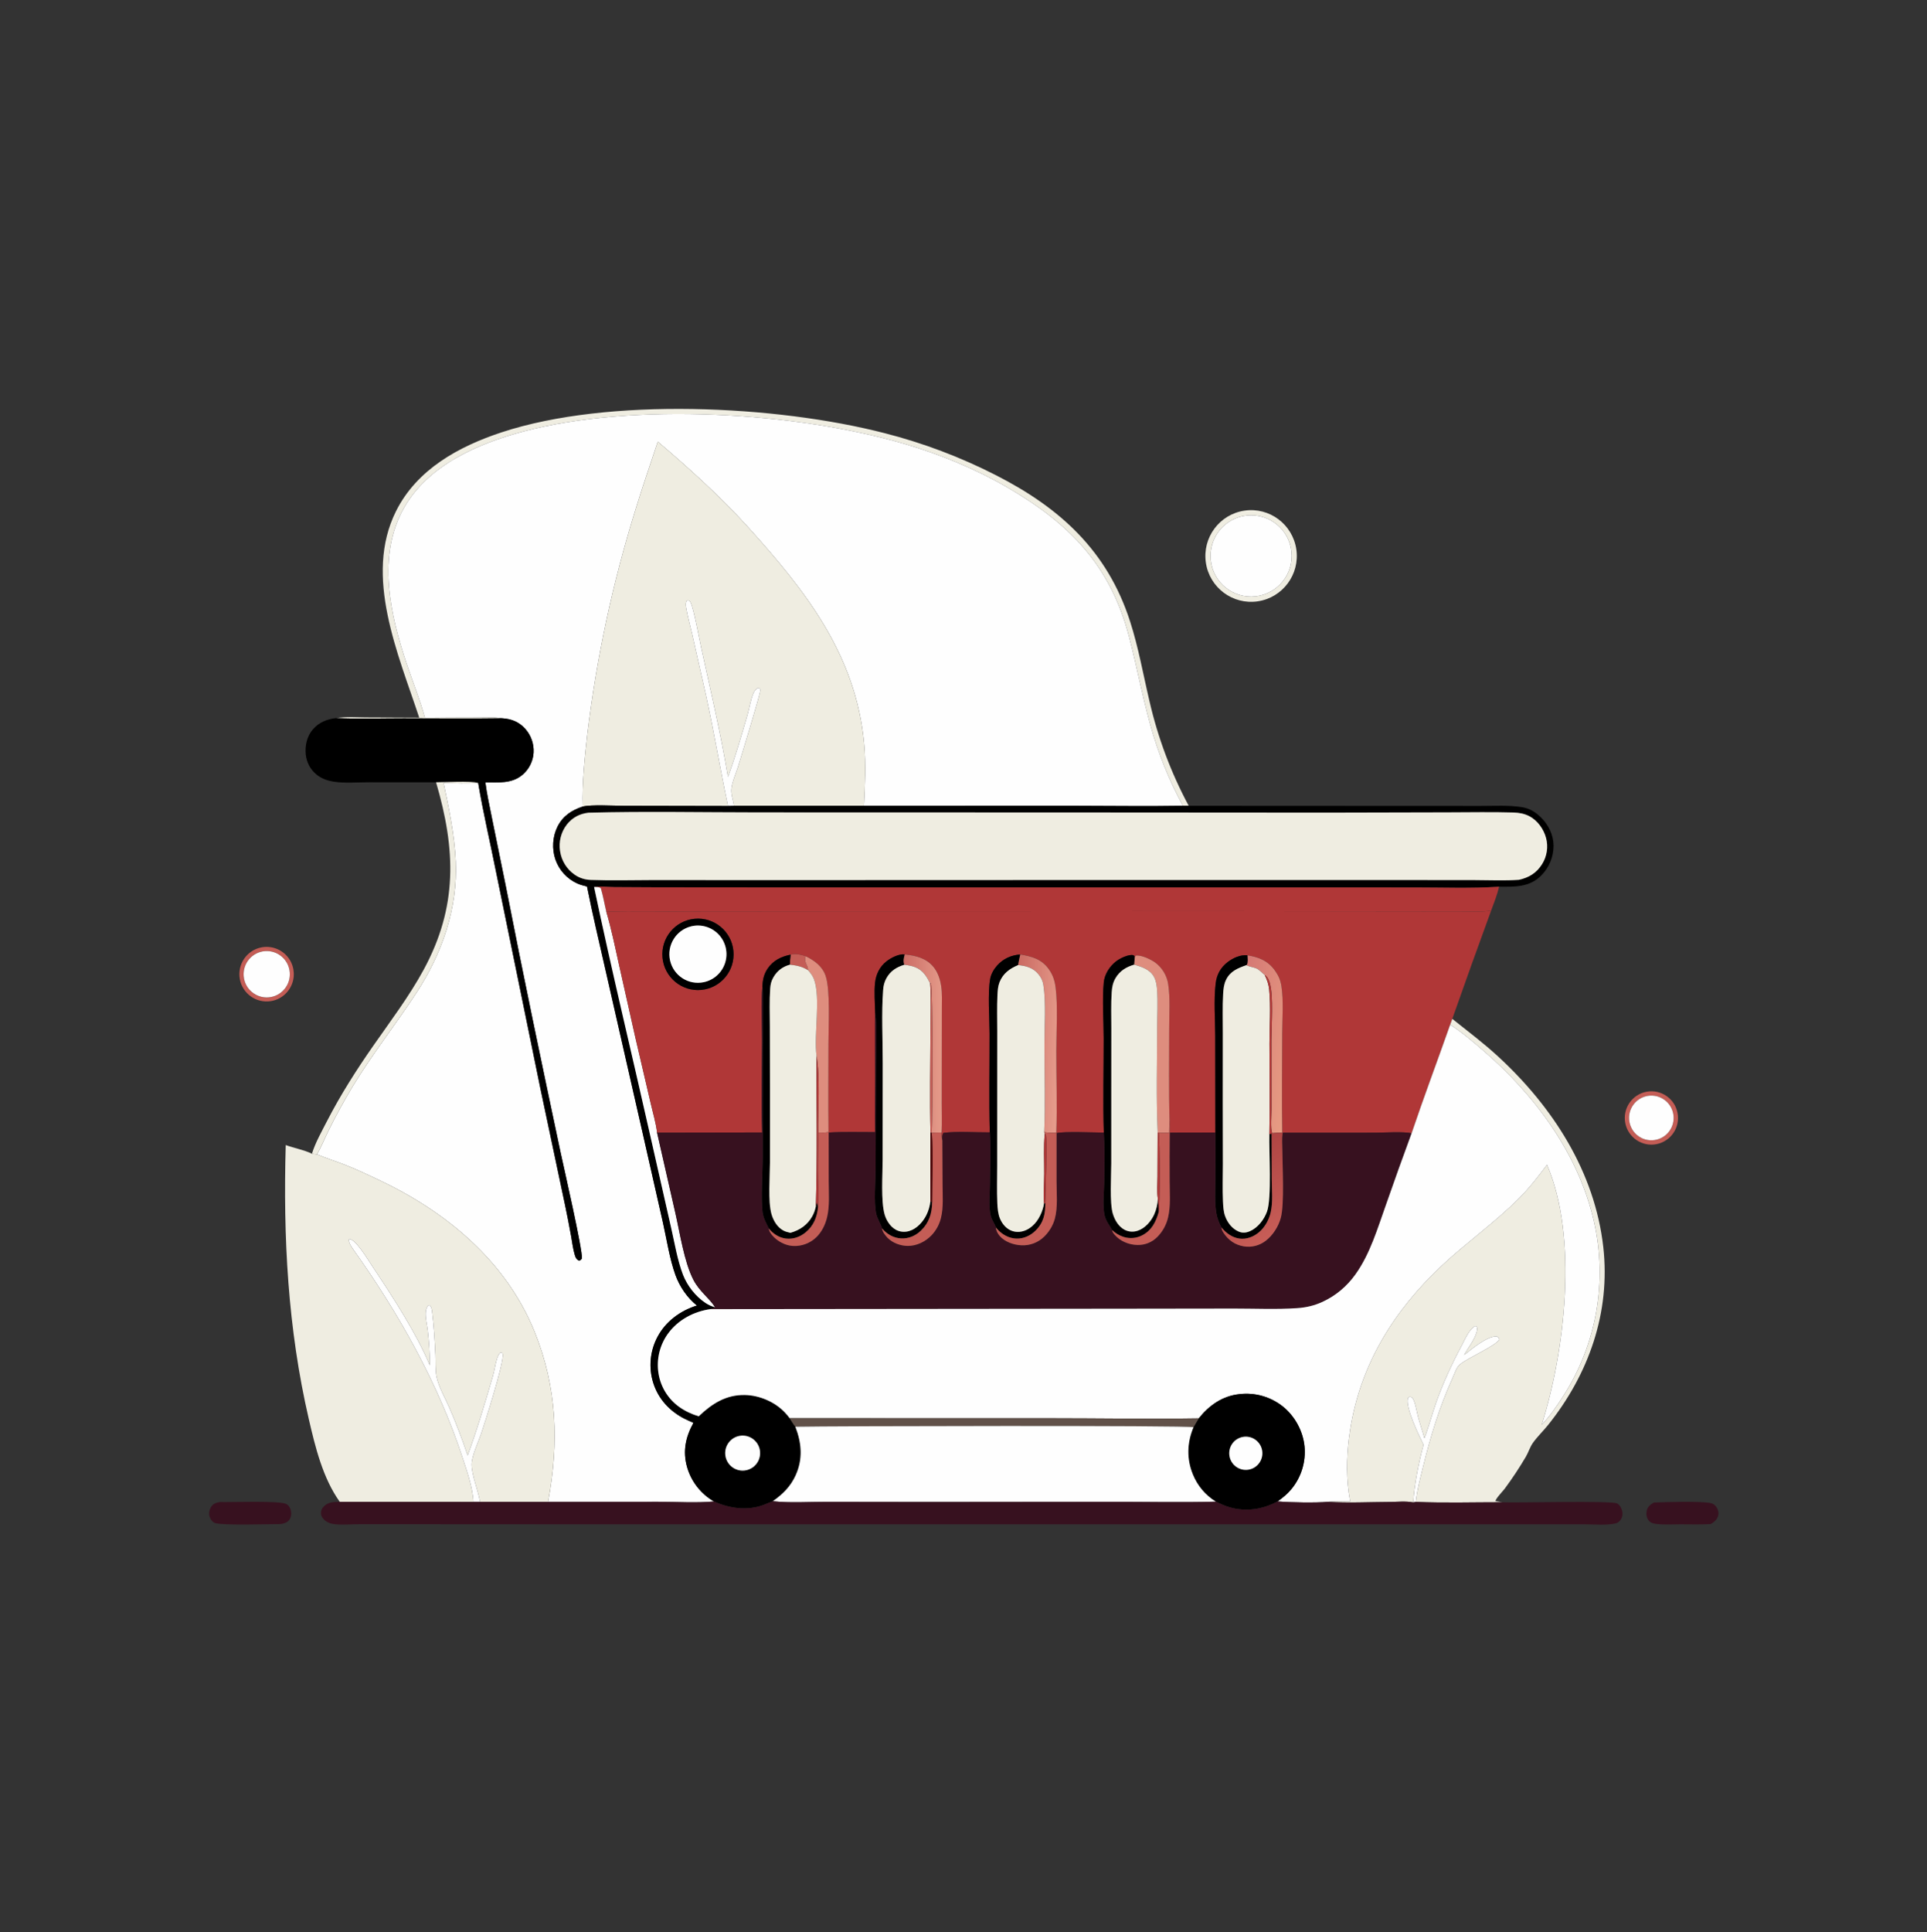
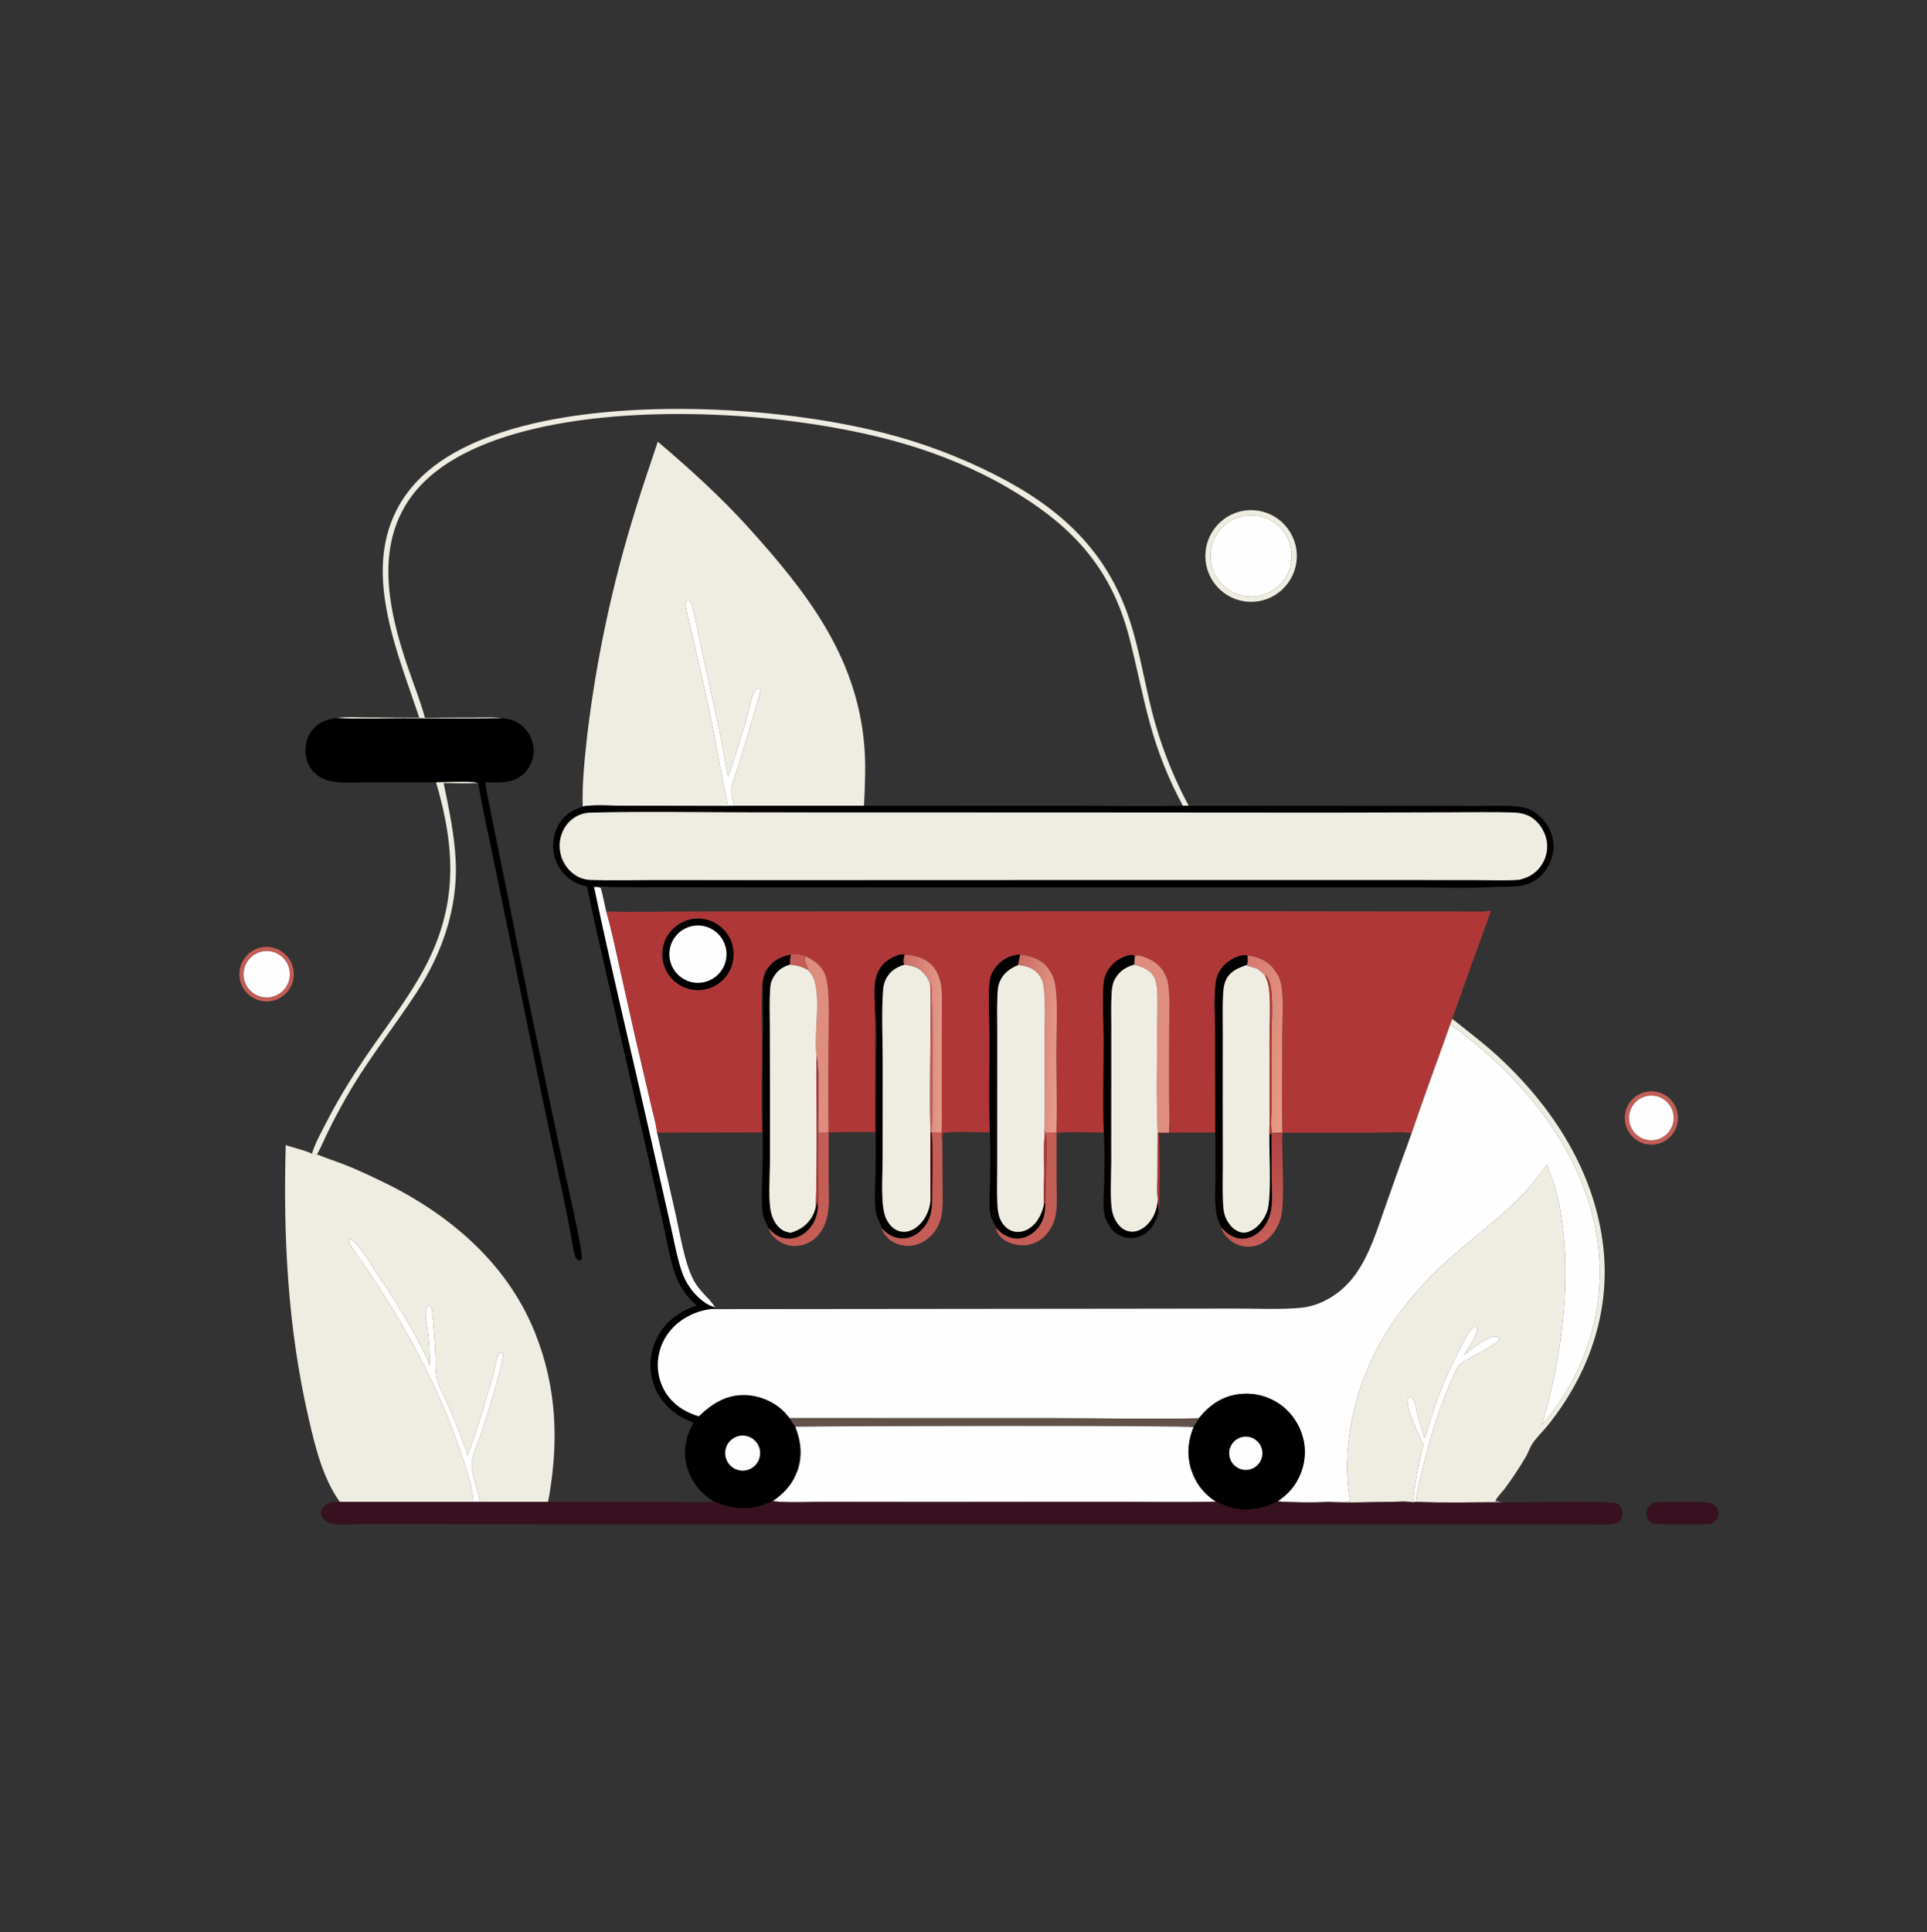
<svg xmlns="http://www.w3.org/2000/svg" fill="none" viewBox="0 0 400 401" height="401" width="400">
  <rect x="0" y="0" width="400" height="401" fill="#333333" stroke="none" />
  <mask height="321" width="320" y="40" x="40" maskUnits="userSpaceOnUse" style="mask-type:luminance" id="mask0_1125_6">
    <path fill="white" d="M359.363 40.658H40.638V360.18H359.363V40.658Z" />
  </mask>
  <g mask="url(#mask0_1125_6)">
    <path fill="#EFEDE1" d="M69.764 149.034C71.703 148.688 73.942 148.882 75.913 148.888L87.02 148.936C82.697 135.809 75.455 119.582 82.203 106.088C86.559 97.376 95.257 92.641 104.159 89.711C126.359 82.407 161.137 84.087 183.681 89.91C191.669 91.953 199.406 94.878 206.751 98.632C220.08 105.434 229.863 114.339 234.578 128.963C236.337 134.419 237.303 140.02 238.621 145.582C240.356 153.13 243.09 160.412 246.751 167.233L245.548 167.232C242.621 161.834 240.327 156.114 238.713 150.186C237.059 144.212 235.93 138.108 234.36 132.112C230.478 117.291 221.998 108.675 209.116 101.17C202.553 97.347 195.211 94.329 187.937 92.181C165.338 85.509 131.506 83.439 108.538 89.579C99.178 92.081 88.902 96.55 83.892 105.34C78.177 115.365 80.983 127.541 84.439 137.846C85.679 141.541 87.181 145.219 88.206 148.975C91.538 148.932 94.869 148.91 98.2 148.914C100.15 148.909 102.289 148.745 104.21 149.068C97.409 149.168 90.596 149.083 83.792 149.081C79.135 149.081 74.415 149.243 69.764 149.034Z" />
-     <path fill="#FEFEFE" d="M104.21 149.067C102.289 148.745 100.15 148.909 98.2 148.913C94.869 148.91 91.537 148.931 88.206 148.975C87.18 145.218 85.679 141.54 84.439 137.845C80.983 127.54 78.177 115.364 83.891 105.339C88.901 96.549 99.178 92.08 108.538 89.578C131.506 83.438 165.337 85.508 187.937 92.18C195.211 94.328 202.553 97.346 209.116 101.169C221.998 108.674 230.478 117.29 234.359 132.111C235.93 138.107 237.059 144.211 238.713 150.186C240.327 156.113 242.62 161.833 245.548 167.231C238.02 167.356 230.473 167.237 222.943 167.233L179.34 167.241C179.556 162.936 179.762 158.668 179.374 154.364C177.715 135.947 167.274 122.688 155.346 109.474C149.629 103.141 143.043 97.18 136.545 91.661C135.001 96.298 133.39 100.928 131.966 105.604C127.199 120.842 123.838 136.486 121.924 152.339C121.407 156.959 120.785 162.784 120.962 167.388C118.685 168.137 116.86 169.319 115.741 171.531C114.693 173.601 114.537 176.166 115.287 178.361C116.052 180.581 117.693 182.387 119.827 183.357C120.47 183.646 121.168 183.816 121.85 183.985C123.019 189.84 124.409 195.657 125.728 201.481L133.42 235.248L137.625 253.82C138.417 257.363 138.981 261.215 140.207 264.627C141.065 267.012 142.67 269.366 144.66 270.942C141.246 271.996 138.188 274.229 136.491 277.426C134.916 280.37 134.596 283.829 135.603 287.013C136.643 290.322 139.004 292.873 142.072 294.428C142.682 294.738 143.312 295.013 143.937 295.29C142.313 298.24 141.673 301.183 142.624 304.492C143.492 307.501 145.492 310.053 148.203 311.61C144.412 311.954 140.405 311.673 136.585 311.673L113.769 311.689C116.052 299.506 115.662 287.943 110.968 276.369C105.056 261.792 92.745 251.579 78.844 244.974C76.477 243.849 74.069 242.707 71.629 241.752C69.695 240.995 67.704 240.376 65.791 239.57C66.707 238.032 67.395 236.253 68.197 234.644C69.735 231.526 71.4 228.473 73.187 225.493C77.251 218.783 82.176 212.564 86.47 205.99C91.749 197.907 95.037 188.497 94.597 178.752C94.35 173.297 93.192 167.848 92.083 162.519C94.445 162.512 96.913 162.699 99.257 162.468C100.271 168.574 101.719 174.658 102.926 180.733L112.165 225.854L117.29 250.089C117.74 252.224 118.158 254.363 118.543 256.511C118.775 257.79 118.93 259.157 119.299 260.399C119.475 260.993 119.638 261.353 120.193 261.646C120.541 261.543 120.557 261.49 120.786 261.2C121.017 259.61 116.967 242.008 116.319 238.953C112.442 220.665 108.59 202.338 105.011 183.99L102.076 169.577C101.603 167.187 101.06 164.787 100.752 162.369C103.445 162.369 106.222 162.678 108.435 160.822C109.819 159.664 110.663 157.981 110.763 156.174C110.858 154.37 110.236 152.6 109.033 151.254C107.733 149.791 106.118 149.179 104.21 149.067Z" />
    <path fill="#EFEDE1" d="M151.109 161.229C149.6 152.201 147.506 143.345 145.551 134.411C145.166 132.654 143.992 126.24 143.321 124.978C143.154 124.663 143.059 124.68 142.737 124.6L142.478 124.758C142.295 125.253 142.352 125.704 142.438 126.215C142.728 127.936 143.239 129.681 143.624 131.388L146.569 144.415C148.229 152.007 149.512 159.668 151.109 167.272L129.522 167.23C127.281 167.232 122.877 166.942 120.962 167.388C120.785 162.785 121.407 156.96 121.924 152.34C123.838 136.486 127.199 120.842 131.966 105.604C133.39 100.928 135.001 96.299 136.545 91.661C143.043 97.181 149.629 103.141 155.347 109.474C167.274 122.688 177.715 135.948 179.374 154.364C179.762 158.668 179.556 162.936 179.34 167.241L152.359 167.245C152.213 166.065 151.692 164.896 151.82 163.693C151.972 162.268 152.748 160.562 153.182 159.174C153.662 157.638 157.849 143.999 157.815 143.286C157.799 142.964 157.788 142.965 157.535 142.741L157.109 142.878C156.764 143.215 156.527 143.513 156.345 143.966C155.783 145.365 155.56 146.996 155.132 148.454C153.881 152.713 152.65 157.065 151.109 161.229Z" />
    <path fill="#EFEDE1" d="M261.076 124.801C255.888 125.564 251.067 121.965 250.309 116.764C249.551 111.563 253.144 106.731 258.333 105.975C263.517 105.219 268.33 108.818 269.088 114.014C269.845 119.21 266.259 124.039 261.076 124.801ZM258.86 106.98C254.219 107.447 250.842 111.607 251.327 116.256C251.813 120.906 255.975 124.274 260.612 123.768C265.221 123.265 268.556 119.122 268.074 114.5C267.592 109.878 263.472 106.516 258.86 106.98Z" />
    <path fill="#FEFEFE" d="M260.612 123.768C255.976 124.274 251.813 120.906 251.328 116.256C250.842 111.606 254.219 107.447 258.86 106.98C263.472 106.516 267.591 109.877 268.074 114.5C268.556 119.122 265.221 123.265 260.612 123.768Z" />
    <path fill="#FEFEFE" d="M151.109 167.271C149.512 159.668 148.229 152.007 146.569 144.414L143.624 131.387C143.239 129.68 142.729 127.935 142.438 126.215C142.352 125.704 142.295 125.253 142.478 124.757L142.737 124.6C143.059 124.68 143.154 124.663 143.321 124.978C143.992 126.24 145.167 132.653 145.551 134.41C147.506 143.345 149.6 152.201 151.109 161.228C152.65 157.065 153.882 152.713 155.132 148.454C155.56 146.996 155.783 145.365 156.345 143.966C156.527 143.513 156.764 143.214 157.109 142.877L157.535 142.741C157.788 142.965 157.799 142.963 157.815 143.286C157.849 143.998 153.662 157.638 153.182 159.174C152.748 160.561 151.972 162.268 151.82 163.693C151.692 164.895 152.214 166.065 152.359 167.245L151.109 167.271Z" />
    <path fill="black" d="M90.516 162.354L76.455 162.352C74.143 162.352 71.525 162.583 69.251 162.223C67.985 162.022 66.806 161.616 65.787 160.815C64.44 159.756 63.642 158.241 63.467 156.539C63.284 154.755 63.731 152.806 64.901 151.423C66.165 149.929 67.867 149.231 69.764 149.034C74.415 149.243 79.135 149.081 83.792 149.081C90.595 149.083 97.409 149.168 104.21 149.068C106.118 149.18 107.733 149.793 109.033 151.255C110.236 152.601 110.858 154.371 110.764 156.175C110.663 157.982 109.819 159.665 108.435 160.823C106.222 162.679 103.445 162.37 100.752 162.37C101.06 164.788 101.603 167.188 102.076 169.578L105.011 183.991C108.59 202.339 112.442 220.666 116.319 238.954C116.967 242.009 121.017 259.611 120.786 261.201C120.557 261.491 120.541 261.544 120.193 261.648C119.638 261.354 119.476 260.994 119.299 260.4C118.93 259.158 118.776 257.791 118.543 256.512C118.158 254.365 117.74 252.225 117.29 250.09L112.165 225.855L102.926 180.734C101.719 174.659 100.271 168.575 99.257 162.469C97.41 162.047 92.651 162.347 90.516 162.354Z" />
    <path fill="#EFEDE1" d="M90.516 162.353C92.651 162.346 97.41 162.046 99.257 162.468C96.913 162.699 94.445 162.512 92.083 162.519C93.192 167.848 94.35 173.297 94.597 178.752C95.037 188.497 91.75 197.907 86.47 205.99C82.176 212.565 77.252 218.783 73.188 225.493C71.4 228.473 69.735 231.526 68.197 234.644C67.395 236.253 66.707 238.032 65.791 239.57C65.438 239.561 65.098 239.496 64.751 239.437C65.439 237.195 66.743 234.883 67.813 232.797C70.646 227.277 73.97 222.066 77.517 216.983C81.092 211.861 84.926 206.796 87.915 201.301C95.056 188.165 94.612 176.322 90.516 162.353Z" />
    <path fill="black" d="M151.109 167.272L152.359 167.245L179.34 167.241L222.943 167.233C230.473 167.238 238.02 167.356 245.548 167.231L246.751 167.232L293.294 167.255L307.379 167.26C310.189 167.264 313.15 167.077 315.928 167.514C317.5 167.762 318.75 168.536 319.874 169.649C321.456 171.216 322.462 173.269 322.482 175.526C322.48 177.871 321.539 180.117 319.869 181.759C317.427 184.179 314.335 184.046 311.18 184.024C305.393 184.411 299.458 184.173 293.657 184.177L262.154 184.171L167.034 184.175L136.261 184.15L127.538 184.104C126.171 184.088 124.664 183.896 123.319 184.083C126.999 201.599 131.24 219.022 135.158 236.489L139.323 254.881C140.054 258.053 140.605 261.518 141.769 264.546C142.648 266.83 144.394 269.057 146.437 270.406C147.07 270.824 147.714 271.118 148.444 271.315C148.118 271.445 147.793 271.585 147.457 271.689C144.062 272.166 140.83 273.867 138.756 276.638C136.96 279.038 136.214 282.067 136.686 285.03C137.13 287.831 138.677 290.335 140.98 291.981C142.206 292.864 143.597 293.499 145.038 293.933C147.776 291.321 150.705 289.434 154.629 289.516C157.65 289.579 160.817 290.927 162.905 293.125C163.268 293.502 163.604 293.903 163.911 294.327C164.294 294.906 164.66 295.568 165.1 296.1C166.407 299.497 166.694 302.77 165.164 306.168C164.115 308.501 162.47 310.111 160.406 311.559C159.756 311.812 159.118 312.098 158.465 312.342C155.135 313.587 151.364 313.058 148.204 311.61C145.492 310.053 143.492 307.501 142.624 304.492C141.673 301.183 142.313 298.24 143.937 295.29C143.312 295.013 142.682 294.738 142.072 294.428C139.004 292.873 136.643 290.323 135.603 287.013C134.596 283.829 134.916 280.371 136.491 277.426C138.188 274.229 141.246 271.996 144.66 270.943C142.67 269.366 141.065 267.012 140.208 264.627C138.981 261.215 138.417 257.363 137.625 253.82L133.42 235.248L125.728 201.481C124.409 195.657 123.019 189.84 121.85 183.985C121.168 183.816 120.47 183.646 119.827 183.357C117.694 182.387 116.052 180.581 115.287 178.361C114.538 176.166 114.693 173.601 115.741 171.531C116.86 169.319 118.685 168.137 120.962 167.388C122.877 166.941 127.282 167.232 129.522 167.23L151.109 167.272ZM122.167 168.666C120.322 168.877 118.81 169.662 117.652 171.143C116.455 172.707 115.951 174.694 116.258 176.641C116.551 178.625 117.653 180.4 119.302 181.538C120.326 182.243 121.424 182.573 122.658 182.618C126.955 182.774 131.293 182.648 135.594 182.643L158.216 182.657L235.369 182.63L289.517 182.632L306.168 182.649C309.192 182.654 312.294 182.804 315.311 182.592C317.377 182.13 318.956 181.179 320.105 179.336C321.119 177.718 321.416 175.75 320.926 173.904C320.433 172.07 319.182 170.295 317.482 169.405C316.442 168.859 315.334 168.664 314.171 168.627C309.684 168.491 305.168 168.591 300.677 168.594L275.699 168.653L222.546 168.618L157.423 168.6C145.686 168.597 133.897 168.352 122.167 168.666ZM153.546 297.992C151.568 298.33 150.24 300.216 150.586 302.198C150.932 304.18 152.819 305.503 154.795 305.147C156.759 304.795 158.067 302.917 157.724 300.947C157.38 298.977 155.512 297.656 153.546 297.992Z" />
    <path fill="#EFEDE1" d="M315.31 182.593C312.294 182.805 309.192 182.655 306.167 182.65L289.517 182.633L235.369 182.631L158.216 182.658L135.594 182.644C131.293 182.649 126.955 182.775 122.658 182.619C121.424 182.575 120.326 182.244 119.301 181.539C117.653 180.401 116.551 178.626 116.258 176.642C115.95 174.695 116.454 172.708 117.652 171.144C118.81 169.663 120.321 168.878 122.167 168.667C133.897 168.353 145.686 168.598 157.422 168.601L222.545 168.619L275.699 168.654L300.677 168.595C305.168 168.592 309.684 168.492 314.171 168.628C315.334 168.665 316.441 168.86 317.482 169.406C319.181 170.296 320.433 172.071 320.926 173.905C321.416 175.751 321.119 177.719 320.105 179.337C318.956 181.18 317.377 182.131 315.31 182.593Z" />
-     <path fill="#B03737" d="M123.319 184.082C124.664 183.896 126.171 184.089 127.538 184.104L136.261 184.15L167.034 184.175L262.154 184.171L293.657 184.177C299.458 184.173 305.393 184.41 311.18 184.024C310.776 185.722 310.131 187.355 309.525 188.989C307.559 189.327 305.376 189.168 303.384 189.166L292.966 189.154L251.316 189.107L174.226 189.144L143.059 189.169C137.345 189.175 131.55 189.379 125.844 189.162C125.456 187.556 125.185 185.932 124.72 184.344C124.317 184.049 123.798 184.103 123.319 184.082Z" />
    <path fill="#FEFEFE" d="M148.444 271.316C147.714 271.119 147.07 270.825 146.437 270.406C144.394 269.058 142.648 266.831 141.769 264.546C140.605 261.519 140.054 258.053 139.323 254.882L135.158 236.489C131.24 219.023 126.999 201.599 123.319 184.083C123.798 184.103 124.317 184.05 124.72 184.345C125.185 185.933 125.456 187.556 125.844 189.162C126.886 192.687 127.628 196.313 128.423 199.9L131.865 215.245L135.054 228.913C135.504 230.894 136.167 233.052 136.388 235.066L140.199 251.801C141.132 255.909 142.024 261.872 143.896 265.539C145.174 268.043 147.206 269.343 148.444 271.316Z" />
    <path fill="#B03737" d="M125.844 189.163C131.55 189.38 137.345 189.175 143.059 189.17L174.225 189.144L251.316 189.108L292.966 189.155L303.384 189.167C305.376 189.169 307.559 189.328 309.524 188.99C306.788 196.459 304.1 203.946 301.462 211.45L301.02 212.658C298.375 220.183 295.561 227.649 293.013 235.208C291.404 234.797 287.231 235.076 285.345 235.077L266.264 235.088L266.165 235.06C266.048 228.184 266.15 221.288 266.159 214.411C266.163 211.265 266.471 207.745 265.99 204.641C265.796 203.392 265.4 202.505 264.683 201.48C263.234 199.412 261.361 198.666 258.972 198.264C257.532 198.093 255.981 198.79 254.857 199.651C253.351 200.805 252.562 202.26 252.342 204.124C251.93 207.611 252.241 211.448 252.253 214.969L252.282 235.041L242.808 235.06C242.844 234.206 242.817 233.374 242.771 232.521C242.589 226.17 242.705 219.789 242.7 213.434C242.698 210.451 242.94 207.231 242.496 204.279C242.229 202.454 241.237 200.812 239.746 199.73C238.877 199.109 236.849 198.134 235.751 198.321L235.556 198.647C235.457 198.45 235.453 198.276 235.214 198.228C234.198 198.025 232.406 198.937 231.642 199.537C230.307 200.587 229.276 202.193 229.112 203.903C228.765 207.518 229.093 211.812 229.098 215.512C229.104 222.01 228.923 228.567 229.126 235.059C227.018 235.055 220.908 234.763 219.314 235.172L219.267 235.081C219.471 229.429 219.257 223.682 219.267 218.016C219.274 214.066 219.606 208.725 219.116 204.93C218.932 203.512 218.562 202.343 217.723 201.164C216.231 199.06 214.188 198.489 211.785 198.087C209.935 198.215 208.258 198.954 207.005 200.348C206.321 201.107 205.72 202.115 205.538 203.132C205.005 206.101 205.398 211.3 205.408 214.494C205.427 221.321 205.274 228.19 205.462 235.013C202.5 235.034 198.694 234.741 195.847 235.116C195.518 235.464 195.597 236.238 195.604 236.707C195.452 236.119 195.435 235.644 195.459 235.04C195.56 233.007 195.481 230.934 195.484 228.898L195.499 216.862L195.509 209.363C195.509 207.822 195.595 206.221 195.374 204.693C195.168 203.264 194.687 201.79 193.759 200.665C192.25 198.836 190.051 198.315 187.813 198.075C186.6 197.915 184.941 198.784 184.003 199.521C182.613 200.615 181.83 202.203 181.641 203.952C181.425 205.967 181.624 208.136 181.665 210.166C181.579 214.493 181.662 218.832 181.666 223.161C181.671 227.088 181.588 231.027 181.664 234.952C178.478 234.977 175.188 234.846 172.013 235.046L171.981 234.954C171.909 228.819 171.97 222.679 171.967 216.543C171.965 213.008 172.389 205.543 171.388 202.54C170.724 200.547 169.045 199.336 167.246 198.457C166.286 198.126 165.104 197.851 164.107 198.132C162.201 198.5 160.506 199.322 159.374 200.967C158.581 202.12 158.279 203.366 158.27 204.753C157.892 208.183 158.183 212.596 158.175 216.148C158.159 222.423 157.957 228.761 158.201 235.029L136.388 235.066C136.167 233.052 135.504 230.894 135.054 228.913L131.865 215.245L128.423 199.901C127.628 196.313 126.886 192.687 125.844 189.163ZM144.22 190.679C140.14 191.046 137.135 194.667 137.517 198.755C137.9 202.843 141.525 205.842 145.602 205.44C149.653 205.041 152.622 201.433 152.241 197.37C151.861 193.307 148.275 190.316 144.22 190.679Z" />
    <path fill="black" d="M145.602 205.439C141.525 205.841 137.9 202.843 137.517 198.754C137.135 194.666 140.14 191.045 144.22 190.679C148.275 190.315 151.861 193.306 152.241 197.369C152.622 201.433 149.653 205.04 145.602 205.439ZM143.443 192.259C140.309 193.039 138.375 196.189 139.092 199.345C139.81 202.5 142.915 204.499 146.075 203.841C148.175 203.404 149.874 201.863 150.52 199.814C151.166 197.764 150.657 195.525 149.189 193.958C147.722 192.391 145.524 191.742 143.443 192.259Z" />
    <path fill="#FEFEFE" d="M146.075 203.841C142.915 204.5 139.809 202.5 139.092 199.346C138.375 196.19 140.309 193.039 143.443 192.26C145.523 191.742 147.722 192.392 149.189 193.958C150.657 195.525 151.166 197.765 150.52 199.814C149.874 201.863 148.175 203.405 146.075 203.841Z" />
    <path fill="#C45D56" d="M56.272 207.761C53.222 208.272 50.329 206.23 49.781 203.179C49.234 200.128 51.235 197.203 54.272 196.616C56.269 196.231 58.32 196.952 59.64 198.503C60.959 200.056 61.344 202.2 60.647 204.116C59.95 206.032 58.279 207.425 56.272 207.761ZM55.01 197.396C52.351 197.594 50.364 199.929 50.586 202.592C50.809 205.256 53.156 207.226 55.811 206.978C58.431 206.734 60.365 204.418 60.145 201.789C59.926 199.161 57.634 197.2 55.01 197.396Z" />
    <path fill="#FEFEFE" d="M55.811 206.978C53.156 207.226 50.809 205.256 50.586 202.592C50.364 199.928 52.351 197.593 55.01 197.395C57.635 197.199 59.926 199.16 60.145 201.789C60.365 204.417 58.431 206.734 55.811 206.978Z" />
    <path fill="#C45D56" d="M164.107 198.131C165.104 197.85 166.286 198.125 167.246 198.455C166.819 199.802 167.728 200.181 167.739 201.352C166.489 200.577 165.393 200.371 163.966 200.203C163.974 199.504 164.035 198.824 164.107 198.131Z" />
    <path fill="black" d="M158.27 204.752C158.279 203.365 158.581 202.119 159.374 200.966C160.506 199.321 162.201 198.499 164.107 198.13C164.035 198.825 163.975 199.504 163.966 200.203C162.48 200.608 161.327 201.457 160.547 202.809C160.082 203.617 159.933 204.272 159.868 205.19C159.688 207.725 159.797 210.327 159.801 212.869L159.827 225.988L159.826 241.288C159.815 244.096 159.396 249.364 160.136 251.958C160.531 253.341 161.354 254.734 162.668 255.413C163.098 255.635 163.585 255.742 164.052 255.856C165.998 255.329 167.626 254.214 168.62 252.408C168.982 251.749 169.201 251.102 169.353 250.369L169.58 249.548L169.803 250.53C169.592 252.621 168.891 254.395 167.218 255.769C166.06 256.72 164.621 257.224 163.12 257.04C161.709 256.866 160.437 256.048 159.575 254.933C159.036 253.838 158.436 252.798 158.285 251.571C157.922 248.627 158.317 243.293 158.316 240.073L158.322 217.537C158.327 213.293 158.483 208.988 158.27 204.752Z" />
    <path fill="black" d="M181.665 210.165C181.624 208.135 181.426 205.967 181.641 203.951C181.829 202.203 182.612 200.615 184.003 199.521C184.941 198.784 186.6 197.915 187.813 198.074C187.598 198.858 187.449 199.425 187.713 200.223C186.124 200.703 184.838 201.502 184.014 202.988C183.571 203.784 183.389 204.534 183.32 205.435C182.944 210.387 183.248 215.669 183.231 220.661L183.215 240.649C183.22 243.721 182.817 249.191 183.629 252.048C183.98 253.282 184.811 254.587 185.953 255.216C186.808 255.685 187.8 255.762 188.729 255.485C190.301 255.015 191.563 253.63 192.284 252.199C192.748 251.278 193.012 250.306 193.14 249.284L193.485 249.569C193.469 251.832 192.838 253.812 191.157 255.411C190.042 256.474 188.608 257.094 187.055 257.014C185.547 256.937 184.178 256.193 183.203 255.055C183.168 255.014 183.134 254.973 183.1 254.931C182.778 253.869 182.112 252.966 181.874 251.85C181.357 249.423 181.739 245.249 181.754 242.632L181.819 221.104C181.822 217.548 182.124 213.68 181.665 210.165Z" />
    <path fill="url(#paint0_linear_1125_6)" d="M187.813 198.074C190.05 198.314 192.25 198.835 193.759 200.664C194.687 201.789 195.168 203.263 195.374 204.693C195.595 206.22 195.509 207.821 195.509 209.362L195.498 216.861L195.484 228.897C195.48 230.933 195.56 233.006 195.459 235.039C194.794 235.055 194.077 235.016 193.423 235.133C193.569 232.177 193.709 205.227 193.22 204.007L193.069 204.087C192.731 203.418 192.393 202.765 191.92 202.177C190.78 200.759 189.421 200.439 187.712 200.222C187.449 199.425 187.598 198.858 187.813 198.074Z" />
    <path fill="black" d="M205.462 235.012C205.274 228.19 205.427 221.321 205.408 214.494C205.398 211.3 205.005 206.101 205.538 203.132C205.72 202.115 206.321 201.107 207.004 200.348C208.258 198.953 209.935 198.214 211.785 198.086C211.625 198.82 211.446 199.554 211.326 200.295C209.573 201.029 208.195 202.021 207.469 203.86C207.149 204.671 207.09 205.583 207.047 206.447C206.922 208.968 207.007 211.53 207.004 214.054L206.997 227.561L206.992 241.946C206.991 244.524 206.906 247.13 207.018 249.704C207.064 250.756 207.165 251.989 207.592 252.959C208.072 254.051 208.88 255.021 210.022 255.442C211.048 255.82 212.152 255.7 213.126 255.225C214.823 254.398 215.878 252.711 216.433 250.957C216.562 250.551 216.66 250.171 216.714 249.75L216.986 249.704C216.979 251.947 216.636 253.713 214.981 255.372C213.92 256.436 212.482 257.105 210.966 257.052C209.429 256.998 208.014 256.216 207.001 255.08C206.905 254.97 206.809 254.858 206.715 254.746C206.459 253.903 205.846 253.19 205.642 252.296C205.209 250.391 205.456 248.125 205.483 246.169C205.536 242.473 205.694 238.701 205.462 235.012Z" />
    <path fill="url(#paint1_linear_1125_6)" d="M211.785 198.086C214.187 198.489 216.23 199.06 217.724 201.163C218.561 202.342 218.932 203.512 219.116 204.93C219.606 208.724 219.274 214.066 219.267 218.016C219.257 223.681 219.471 229.428 219.267 235.081C218.419 235.091 217.594 235.119 216.755 234.966C217.003 228.959 216.802 222.864 216.801 216.849C216.801 213.126 217.144 207.979 216.585 204.441C216.442 203.536 216.096 202.823 215.505 202.126C214.401 200.824 212.949 200.447 211.326 200.295C211.446 199.554 211.625 198.82 211.785 198.086Z" />
    <path fill="black" d="M229.126 235.058C228.923 228.567 229.104 222.01 229.098 215.512C229.093 211.812 228.765 207.518 229.112 203.903C229.276 202.192 230.307 200.586 231.642 199.537C232.406 198.936 234.198 198.025 235.214 198.228C235.453 198.276 235.457 198.45 235.556 198.647L235.436 200.196C233.8 200.669 232.427 201.495 231.55 203.003C230.998 203.951 230.835 204.863 230.76 205.936C230.59 208.388 230.685 210.893 230.683 213.353L230.674 226.281L230.669 241.377C230.67 243.96 230.302 249.66 231.006 251.925C231.419 253.253 232.187 254.569 233.454 255.233C234.288 255.67 235.263 255.722 236.152 255.426C237.684 254.915 238.896 253.528 239.561 252.094C240.057 251.023 240.293 249.898 240.341 248.723C240.45 249.67 240.498 250.599 240.515 251.552C239.958 253.534 239.114 255.268 237.226 256.305C236.009 256.981 234.568 257.125 233.241 256.708C232.359 256.431 231.502 255.929 230.846 255.276C230.302 254.283 229.575 253.448 229.306 252.311C228.818 250.246 229.175 247.542 229.211 245.411C229.27 241.971 229.326 238.494 229.126 235.058Z" />
    <path fill="#DE8D7E" d="M235.556 198.646L235.751 198.32C236.849 198.133 238.878 199.108 239.746 199.729C241.238 200.811 242.229 202.453 242.496 204.278C242.94 207.231 242.698 210.45 242.7 213.434C242.705 219.788 242.589 226.169 242.771 232.52C242.727 233.374 242.695 234.221 242.701 235.076C241.974 235.081 241.227 235.124 240.503 235.073L240.31 235.015C239.987 227.859 240.189 220.604 240.197 213.436C240.199 210.736 240.384 207.918 240.169 205.234C240.103 204.394 239.939 203.451 239.527 202.707C238.672 201.167 237.008 200.668 235.436 200.196L235.556 198.646Z" />
    <path fill="black" d="M252.282 235.041L252.253 214.969C252.241 211.448 251.93 207.611 252.342 204.124C252.562 202.26 253.351 200.805 254.857 199.651C255.981 198.79 257.532 198.093 258.972 198.264C258.994 198.882 259.101 199.6 258.866 200.183L258.711 200.306C256.956 200.926 255.363 201.55 254.5 203.348C254.053 204.279 253.957 205.231 253.897 206.25C253.739 208.953 253.835 211.703 253.829 214.412L253.817 228.758L253.839 241.61C253.835 244.169 253.74 246.762 253.859 249.316C253.906 250.32 253.959 251.419 254.3 252.371C254.796 253.754 255.767 255.032 257.147 255.608C257.957 255.946 258.713 255.85 259.504 255.497C261.137 254.769 262.397 253.103 263 251.457C264.022 248.665 263.4 238.982 263.494 235.397L263.945 235.263L263.978 244.692C263.99 246.897 264.258 249.493 263.76 251.64C263.446 252.991 262.756 254.327 261.785 255.322C260.756 256.376 259.307 257.11 257.814 257.09C256.302 257.071 254.901 256.242 253.905 255.145C253.783 255.011 253.665 254.873 253.549 254.735C253.045 253.767 252.676 252.862 252.487 251.778C252.105 249.594 252.278 247.246 252.284 245.035C252.3 241.704 252.3 238.372 252.282 235.041Z" />
    <path fill="url(#paint2_linear_1125_6)" d="M258.971 198.264C261.361 198.666 263.234 199.412 264.683 201.48C265.4 202.505 265.795 203.392 265.99 204.641C266.471 207.745 266.163 211.265 266.159 214.411C266.15 221.288 266.048 228.184 266.165 235.06C265.476 235.094 264.757 235.09 264.073 235.177C263.682 234.153 263.93 231.387 263.927 230.185L263.914 215.853C263.927 212.655 264.371 206.852 263.597 204.047C263.426 203.426 263.112 202.669 262.524 202.349C261.927 201.889 261.382 201.193 260.664 200.937C260.096 200.736 259.485 200.66 258.932 200.411C258.859 200.377 258.786 200.341 258.711 200.306L258.866 200.183C259.102 199.6 258.994 198.882 258.971 198.264Z" />
    <path fill="#DE8D7E" d="M167.246 198.457C169.046 199.336 170.724 200.547 171.388 202.54C172.389 205.543 171.965 213.008 171.967 216.543C171.97 222.679 171.909 228.819 171.981 234.954C171.266 235.095 170.565 235.059 169.84 235.045C169.766 230.538 170.263 223.281 169.494 219.137C168.905 214.739 170.416 207.047 168.946 203.178C168.672 202.458 168.235 201.926 167.739 201.353C167.728 200.182 166.819 199.802 167.246 198.457Z" />
    <path fill="#EFEDE1" d="M164.052 255.857C163.585 255.743 163.098 255.635 162.668 255.414C161.354 254.733 160.531 253.341 160.136 251.959C159.394 249.364 159.815 244.096 159.826 241.289L159.827 225.989L159.801 212.869C159.797 210.327 159.688 207.725 159.868 205.189C159.933 204.272 160.082 203.617 160.547 202.81C161.327 201.457 162.48 200.608 163.966 200.204C165.393 200.372 166.489 200.577 167.739 201.353C168.235 201.926 168.671 202.457 168.946 203.177C170.416 207.047 168.905 214.739 169.494 219.136C169.478 229.527 169.671 239.986 169.352 250.37C169.201 251.102 168.982 251.75 168.619 252.408C167.626 254.215 165.998 255.33 164.052 255.857Z" />
    <path fill="#EFEDE1" d="M193.14 249.285C193.013 250.306 192.748 251.279 192.284 252.2C191.563 253.63 190.3 255.016 188.729 255.486C187.8 255.762 186.808 255.686 185.953 255.216C184.811 254.588 183.98 253.283 183.629 252.049C182.818 249.191 183.219 243.722 183.215 240.649L183.231 220.661C183.248 215.67 182.944 210.387 183.32 205.436C183.389 204.535 183.571 203.785 184.014 202.988C184.838 201.502 186.124 200.703 187.712 200.223C189.422 200.439 190.78 200.76 191.92 202.178C192.393 202.765 192.731 203.418 193.069 204.087C193.286 207.391 193.147 210.76 193.136 214.07C193.109 221.057 192.973 228.082 193.143 235.066L193.14 249.285Z" />
    <path fill="#EFEDE1" d="M216.714 249.75C216.66 250.171 216.563 250.551 216.435 250.957C215.879 252.711 214.823 254.398 213.126 255.225C212.152 255.7 211.048 255.82 210.022 255.442C208.88 255.021 208.072 254.051 207.592 252.959C207.165 251.989 207.064 250.756 207.018 249.704C206.906 247.13 206.991 244.524 206.992 241.946L206.997 227.561L207.005 214.054C207.007 211.53 206.922 208.968 207.047 206.447C207.091 205.583 207.149 204.671 207.469 203.86C208.196 202.021 209.573 201.029 211.326 200.295C212.949 200.447 214.401 200.824 215.505 202.126C216.096 202.823 216.442 203.536 216.585 204.441C217.144 207.979 216.801 213.126 216.801 216.849C216.802 222.864 217.003 228.959 216.755 234.966L216.868 235.273C216.59 237.982 216.772 240.862 216.754 243.597C216.741 245.612 216.555 247.752 216.714 249.75Z" />
    <path fill="#EFEDE1" d="M240.34 248.723C240.293 249.898 240.057 251.022 239.561 252.094C238.896 253.527 237.684 254.915 236.152 255.425C235.263 255.722 234.288 255.669 233.454 255.233C232.187 254.569 231.419 253.253 231.006 251.925C230.302 249.66 230.67 243.96 230.669 241.377L230.674 226.281L230.683 213.353C230.685 210.893 230.59 208.388 230.76 205.936C230.835 204.863 230.998 203.95 231.55 203.003C232.427 201.494 233.799 200.669 235.436 200.196C237.008 200.668 238.672 201.167 239.527 202.707C239.939 203.451 240.103 204.395 240.169 205.234C240.384 207.918 240.199 210.736 240.197 213.436C240.189 220.604 239.987 227.859 240.31 235.016L240.273 244.212C240.269 245.634 240.113 247.327 240.34 248.723Z" />
    <path fill="#EFEDE1" d="M263.494 235.397C263.4 238.982 264.022 248.665 263 251.456C262.397 253.103 261.137 254.769 259.504 255.497C258.713 255.85 257.957 255.946 257.147 255.608C255.768 255.032 254.796 253.754 254.3 252.371C253.959 251.419 253.906 250.32 253.859 249.315C253.74 246.761 253.835 244.169 253.839 241.61L253.818 228.757L253.829 214.412C253.835 211.702 253.739 208.952 253.897 206.249C253.957 205.231 254.053 204.279 254.5 203.348C255.363 201.55 256.956 200.926 258.711 200.306C258.786 200.34 258.859 200.376 258.932 200.409C259.485 200.66 260.096 200.735 260.664 200.937C261.382 201.192 261.927 201.889 262.524 202.349C263.019 203.374 263.334 204.244 263.449 205.395C263.806 208.985 263.515 212.871 263.511 216.488C263.505 222.782 263.621 229.106 263.494 235.397Z" />
    <path fill="#B03737" d="M262.524 202.349C263.112 202.668 263.426 203.426 263.597 204.047C264.371 206.852 263.927 212.655 263.914 215.853L263.927 230.185C263.93 231.387 263.682 234.153 264.073 235.177L263.945 235.263L263.494 235.398C263.621 229.106 263.505 222.782 263.511 216.488C263.515 212.871 263.806 208.985 263.449 205.395C263.334 204.245 263.019 203.373 262.524 202.349Z" />
    <path fill="#C45D56" d="M193.069 204.088L193.22 204.008C193.709 205.229 193.569 232.178 193.423 235.135L193.143 235.067C192.974 228.083 193.109 221.058 193.136 214.071C193.147 210.761 193.285 207.392 193.069 204.088Z" />
-     <path fill="#37111F" d="M158.201 235.028C157.957 228.759 158.159 222.422 158.175 216.148C158.183 212.596 157.892 208.182 158.27 204.753C158.483 208.988 158.327 213.293 158.323 217.538L158.316 240.074C158.317 243.292 157.922 248.627 158.285 251.572C158.436 252.799 159.036 253.839 159.574 254.934C159.648 255.507 159.942 255.96 160.311 256.393C161.362 257.625 163.03 258.506 164.653 258.586C166.435 258.663 168.172 258.006 169.458 256.768C170.582 255.663 171.304 254.19 171.674 252.668C172.251 250.288 172.023 247.582 172.021 245.143L172.013 235.045C175.188 234.845 178.478 234.976 181.664 234.952C181.588 231.027 181.671 227.087 181.667 223.16C181.662 218.832 181.579 214.493 181.665 210.165C182.124 213.68 181.822 217.548 181.819 221.105L181.754 242.632C181.739 245.249 181.357 249.423 181.874 251.85C182.111 252.966 182.778 253.87 183.1 254.931C183.127 255.608 183.804 256.449 184.266 256.919C185.316 257.984 186.977 258.573 188.456 258.573C190.291 258.573 192.065 257.705 193.331 256.4C194.315 255.376 195.006 254.105 195.332 252.721C195.866 250.542 195.659 248.054 195.655 245.826L195.604 236.707C195.597 236.237 195.518 235.464 195.847 235.116C198.694 234.741 202.5 235.034 205.462 235.012C205.695 238.701 205.536 242.473 205.483 246.169C205.457 248.125 205.209 250.391 205.643 252.296C205.847 253.19 206.46 253.903 206.716 254.746C206.769 255.406 207.094 256.019 207.525 256.517C208.583 257.743 210.409 258.364 211.983 258.443C213.758 258.542 215.492 257.886 216.761 256.638C217.792 255.628 218.588 254.308 218.964 252.914C219.61 250.518 219.312 247.565 219.314 245.089V235.171C220.908 234.762 227.018 235.055 229.126 235.058C229.326 238.494 229.27 241.971 229.211 245.411C229.174 247.542 228.818 250.246 229.306 252.311C229.575 253.448 230.302 254.283 230.845 255.277C230.92 255.682 231.104 255.946 231.372 256.259C232.532 257.61 234.349 258.347 236.104 258.378C237.664 258.406 239.085 257.841 240.199 256.748C241.315 255.632 242.098 254.226 242.461 252.688C243.039 250.298 242.798 247.582 242.795 245.127C242.776 241.771 242.78 238.415 242.808 235.059L252.282 235.04C252.3 238.372 252.3 241.703 252.284 245.035C252.278 247.246 252.105 249.593 252.487 251.778C252.676 252.862 253.045 253.766 253.549 254.734C253.581 255.199 253.736 255.497 253.994 255.885C255.003 257.405 256.39 258.367 258.179 258.667C259.803 258.932 261.464 258.506 262.762 257.491C264.231 256.351 265.376 254.548 265.861 252.762C266.642 249.894 266.203 242.017 266.186 238.593C266.181 237.553 266.072 236.387 266.22 235.366C266.234 235.273 266.249 235.181 266.264 235.088L285.345 235.076C287.231 235.075 291.404 234.796 293.013 235.206C291.205 240.102 289.445 245.015 287.727 249.943C285.961 254.872 284.429 260.204 281.35 264.492C279.574 266.967 277.312 268.884 274.548 270.167C272.853 270.953 271.165 271.352 269.307 271.481C264.987 271.78 260.545 271.569 256.211 271.572L232.228 271.604L147.457 271.689C147.793 271.585 148.118 271.445 148.444 271.315C147.206 269.343 145.174 268.042 143.896 265.539C142.024 261.871 141.132 255.909 140.199 251.801L136.388 235.066L158.201 235.028Z" />
    <path fill="#EFEDE1" d="M301.02 212.658L301.462 211.45C304.679 214.016 307.986 216.502 311.013 219.295C322.344 229.747 331.053 243.211 332.807 258.827C334.328 272.363 329.777 285.207 321.363 295.716C320.352 296.978 319.12 298.148 318.189 299.462C317.584 300.314 317.273 301.407 316.74 302.314C315.391 304.608 313.922 306.83 312.337 308.967C311.937 309.503 310.486 310.978 310.424 311.529C310.891 311.604 311.375 311.659 311.832 311.774C305.876 311.768 299.85 311.956 293.904 311.698C294.111 309.405 294.758 307.042 295.299 304.806C296.869 298.321 298.76 292.074 301.519 285.995C301.876 285.207 302.331 283.769 302.994 283.213C303.045 283.17 303.1 283.132 303.152 283.09C304.927 281.675 310.385 279.357 311.227 277.998C311.084 277.58 311.077 277.583 310.699 277.351C308.718 277.239 305.46 280 303.901 281.223C304.72 279.759 305.965 278.222 306.468 276.633C306.612 276.179 306.733 275.71 306.503 275.269L306.202 275.206C304.964 275.869 304.137 277.887 303.486 279.109C301.418 282.994 299.569 286.961 298.097 291.112C297.235 293.548 296.61 296.068 295.671 298.477C295.292 297.04 294.79 295.633 294.397 294.198C294.074 293.02 293.892 291.445 293.34 290.382C293.133 289.983 293.05 289.975 292.649 289.865C292.427 289.976 292.316 289.959 292.239 290.221C291.707 292.075 294.543 297.941 295.491 299.846C294.559 303.23 293.521 308.334 293.358 311.805C291.848 311.502 289.909 311.704 288.362 311.712C284.139 311.735 279.825 311.964 275.616 311.686C277.125 311.482 278.737 311.596 280.261 311.599C280.151 310.971 280.051 310.341 279.961 309.711C279.378 305.499 279.587 301.059 280.233 296.867C282.343 283.169 289.383 271.906 299.381 262.575C304.537 257.762 310.382 253.66 315.349 248.673C317.488 246.523 319.312 244.16 321.127 241.738C327.632 256.755 324.84 280.589 320.023 295.698C321.722 293.933 323.228 291.727 324.543 289.659C331.404 278.969 333.687 265.961 330.877 253.565C327.717 239.524 318.591 227.205 307.835 217.975C305.661 216.109 303.444 214.194 301.02 212.658Z" />
-     <path fill="#FEFEFE" d="M301.02 212.658C303.444 214.194 305.661 216.109 307.835 217.975C318.591 227.205 327.717 239.524 330.877 253.565C333.687 265.961 331.404 278.969 324.543 289.659C323.228 291.727 321.722 293.933 320.023 295.698C324.84 280.589 327.632 256.756 321.127 241.738C319.312 244.16 317.488 246.523 315.349 248.673C310.382 253.661 304.536 257.762 299.381 262.575C289.383 271.906 282.343 283.169 280.233 296.867C279.587 301.059 279.378 305.499 279.961 309.711C280.051 310.342 280.151 310.971 280.261 311.599C278.737 311.596 277.125 311.482 275.616 311.686C273.195 311.925 267.694 311.819 265.203 311.598C266.246 310.851 267.206 310.075 268.03 309.085C270.091 306.618 271.085 303.428 270.792 300.223C270.486 297.016 268.785 293.9 266.28 291.888C263.729 289.866 260.48 288.945 257.25 289.333C253.725 289.73 251.013 291.642 248.842 294.356C238.416 294.522 227.953 294.335 217.523 294.336L163.911 294.328C163.604 293.904 163.268 293.503 162.905 293.126C160.817 290.927 157.65 289.58 154.629 289.517C150.705 289.435 147.776 291.322 145.038 293.934C143.597 293.5 142.206 292.865 140.98 291.982C138.677 290.336 137.13 287.832 136.686 285.031C136.214 282.068 136.96 279.039 138.756 276.638C140.83 273.868 144.062 272.167 147.457 271.69L232.228 271.605L256.211 271.573C260.545 271.57 264.987 271.781 269.307 271.481C271.165 271.352 272.853 270.954 274.548 270.168C277.312 268.885 279.574 266.968 281.35 264.492C284.429 260.204 285.961 254.873 287.728 249.943C289.445 245.015 291.206 240.103 293.012 235.207C295.561 227.649 298.374 220.183 301.02 212.658Z" />
+     <path fill="#FEFEFE" d="M301.02 212.658C303.444 214.194 305.661 216.109 307.835 217.975C318.591 227.205 327.717 239.524 330.877 253.565C333.687 265.961 331.404 278.969 324.543 289.659C323.228 291.727 321.722 293.933 320.023 295.698C324.84 280.589 327.632 256.756 321.127 241.738C319.312 244.16 317.488 246.523 315.349 248.673C310.382 253.661 304.536 257.762 299.381 262.575C289.383 271.906 282.343 283.169 280.233 296.867C279.587 301.059 279.378 305.499 279.961 309.711C280.051 310.342 280.151 310.971 280.261 311.599C273.195 311.925 267.694 311.819 265.203 311.598C266.246 310.851 267.206 310.075 268.03 309.085C270.091 306.618 271.085 303.428 270.792 300.223C270.486 297.016 268.785 293.9 266.28 291.888C263.729 289.866 260.48 288.945 257.25 289.333C253.725 289.73 251.013 291.642 248.842 294.356C238.416 294.522 227.953 294.335 217.523 294.336L163.911 294.328C163.604 293.904 163.268 293.503 162.905 293.126C160.817 290.927 157.65 289.58 154.629 289.517C150.705 289.435 147.776 291.322 145.038 293.934C143.597 293.5 142.206 292.865 140.98 291.982C138.677 290.336 137.13 287.832 136.686 285.031C136.214 282.068 136.96 279.039 138.756 276.638C140.83 273.868 144.062 272.167 147.457 271.69L232.228 271.605L256.211 271.573C260.545 271.57 264.987 271.781 269.307 271.481C271.165 271.352 272.853 270.954 274.548 270.168C277.312 268.885 279.574 266.968 281.35 264.492C284.429 260.204 285.961 254.873 287.728 249.943C289.445 245.015 291.206 240.103 293.012 235.207C295.561 227.649 298.374 220.183 301.02 212.658Z" />
    <path fill="#B03737" d="M169.494 219.136C170.263 223.281 169.767 230.538 169.84 235.044C169.916 237.683 169.781 240.318 169.8 242.956C169.818 245.451 170.01 248.044 169.803 250.531L169.58 249.549L169.352 250.37C169.671 239.986 169.478 229.527 169.494 219.136Z" />
    <path fill="#C45D56" d="M343.869 237.449C340.861 238.049 337.94 236.075 337.367 233.054C336.794 230.032 338.788 227.121 341.806 226.573C344.789 226.031 347.651 228 348.217 230.986C348.783 233.972 346.843 236.856 343.869 237.449ZM341.623 227.524C339.161 228.162 337.676 230.674 338.297 233.146C338.919 235.619 341.415 237.124 343.885 236.515C346.377 235.902 347.893 233.372 347.266 230.879C346.638 228.385 344.107 226.88 341.623 227.524Z" />
    <path fill="#FEFEFE" d="M343.885 236.515C341.415 237.124 338.919 235.619 338.297 233.146C337.674 230.674 339.161 228.161 341.623 227.523C344.107 226.88 346.638 228.385 347.266 230.878C347.893 233.372 346.377 235.901 343.885 236.515Z" />
-     <path fill="#C45D56" d="M242.701 235.077C242.695 234.222 242.727 233.375 242.771 232.521C242.817 233.374 242.844 234.206 242.808 235.06C242.78 238.416 242.776 241.772 242.795 245.128C242.798 247.583 243.039 250.299 242.461 252.689C242.098 254.227 241.315 255.633 240.199 256.749C239.085 257.842 237.664 258.407 236.104 258.379C234.349 258.348 232.532 257.611 231.372 256.259C231.104 255.947 230.92 255.683 230.845 255.277C231.502 255.93 232.359 256.432 233.241 256.709C234.568 257.126 236.009 256.981 237.226 256.306C239.114 255.269 239.958 253.535 240.515 251.553C240.816 250.143 240.774 236.64 240.503 235.074C241.227 235.125 241.974 235.082 242.701 235.077Z" />
    <path fill="#C45D56" d="M169.84 235.045C170.565 235.059 171.266 235.095 171.981 234.954L172.013 235.046L172.021 245.144C172.024 247.583 172.251 250.288 171.674 252.669C171.304 254.191 170.582 255.664 169.458 256.768C168.172 258.007 166.435 258.664 164.654 258.586C163.03 258.506 161.362 257.625 160.311 256.393C159.942 255.961 159.648 255.507 159.574 254.934C160.437 256.049 161.71 256.867 163.12 257.041C164.621 257.225 166.06 256.721 167.218 255.77C168.891 254.396 169.592 252.622 169.803 250.531C170.01 248.044 169.818 245.452 169.8 242.956C169.781 240.318 169.916 237.683 169.84 235.045Z" />
    <path fill="#C45D56" d="M193.423 235.134C194.077 235.017 194.794 235.056 195.459 235.04C195.435 235.645 195.452 236.12 195.604 236.707L195.655 245.827C195.659 248.055 195.866 250.543 195.332 252.722C195.006 254.105 194.315 255.376 193.331 256.401C192.065 257.705 190.291 258.573 188.456 258.573C186.977 258.573 185.316 257.984 184.266 256.919C183.803 256.45 183.127 255.608 183.1 254.932C183.134 254.973 183.168 255.015 183.203 255.055C184.179 256.194 185.547 256.937 187.056 257.015C188.608 257.095 190.041 256.475 191.158 255.412C192.837 253.813 193.469 251.833 193.485 249.569C193.484 244.8 193.737 239.888 193.423 235.134Z" />
    <path fill="#C45D56" d="M216.755 234.965C217.593 235.119 218.419 235.091 219.267 235.08L219.314 235.171V245.089C219.311 247.565 219.61 250.518 218.964 252.914C218.588 254.308 217.792 255.628 216.761 256.637C215.492 257.886 213.758 258.542 211.983 258.443C210.408 258.364 208.583 257.743 207.525 256.517C207.094 256.019 206.769 255.406 206.715 254.746C206.809 254.858 206.905 254.97 207.001 255.079C208.014 256.216 209.429 256.997 210.966 257.052C212.482 257.105 213.92 256.436 214.981 255.372C216.636 253.713 216.979 251.947 216.986 249.704C217.001 247.82 217.444 236.459 217.088 235.518C217.048 235.416 216.941 235.355 216.868 235.273L216.755 234.965Z" />
    <path fill="#4F0507" d="M193.143 235.066L193.423 235.134C193.737 239.887 193.484 244.799 193.485 249.569L193.14 249.284L193.143 235.066Z" />
    <path fill="#B03737" d="M240.31 235.017L240.503 235.073C240.774 236.639 240.816 250.142 240.515 251.552C240.498 250.599 240.451 249.671 240.34 248.723C240.113 247.327 240.269 245.634 240.273 244.212L240.31 235.017Z" />
    <path fill="url(#paint3_linear_1125_6)" d="M264.072 235.177C264.757 235.09 265.476 235.094 266.165 235.06L266.264 235.089C266.249 235.181 266.234 235.274 266.22 235.367C266.072 236.388 266.181 237.553 266.186 238.594C266.203 242.018 266.642 249.894 265.861 252.762C265.376 254.549 264.23 256.352 262.762 257.491C261.464 258.506 259.803 258.932 258.179 258.667C256.39 258.368 255.003 257.405 253.994 255.885C253.736 255.497 253.581 255.199 253.549 254.735C253.665 254.873 253.784 255.011 253.905 255.145C254.901 256.242 256.302 257.071 257.813 257.09C259.307 257.11 260.756 256.376 261.785 255.322C262.757 254.327 263.446 252.991 263.76 251.64C264.258 249.493 263.99 246.897 263.978 244.692L263.945 235.263L264.072 235.177Z" />
    <path fill="#B03737" d="M216.868 235.274C216.941 235.356 217.049 235.417 217.088 235.519C217.444 236.459 217.001 247.82 216.986 249.705L216.714 249.75C216.553 247.752 216.74 245.613 216.754 243.597C216.772 240.862 216.59 237.982 216.868 235.274Z" />
    <path fill="#EFEDE1" d="M59.312 237.638C61.082 238.298 63.063 238.618 64.751 239.437C65.098 239.497 65.438 239.562 65.791 239.57C67.705 240.377 69.695 240.996 71.629 241.753C74.069 242.708 76.478 243.85 78.844 244.975C92.745 251.58 105.056 261.793 110.968 276.37C115.662 287.944 116.052 299.506 113.769 311.69L99.642 311.68C99.262 309.34 97.876 306.033 97.897 303.888C97.913 302.173 99.278 299.315 99.855 297.612C100.658 295.239 104.63 282.808 104.358 281.082C104.31 280.778 104.351 280.894 104.079 280.676L103.768 280.78C103.451 281.189 103.294 281.572 103.142 282.066C102.787 283.213 102.653 284.428 102.315 285.579C100.69 291.111 99.064 296.647 97.069 302.058C95.966 298.746 94.741 295.559 93.367 292.348C92.511 290.35 91.03 287.81 90.614 285.706C90.331 284.277 90.448 282.611 90.381 281.15C90.247 278.265 90.078 275.354 89.726 272.487C89.658 271.931 89.617 271.233 89.146 270.864L88.874 270.934C88.472 271.431 88.359 271.972 88.349 272.604C88.332 273.752 88.657 274.988 88.788 276.139C89.064 278.555 89.224 280.929 89.22 283.362C86.5 276.817 81.525 269.16 77.562 263.218C76.493 261.617 75.423 259.786 74.152 258.343C73.74 257.877 73.117 257.2 72.468 257.145C72.232 257.811 73.018 258.879 73.404 259.421C82.789 272.623 90.911 286.985 95.988 302.442C96.934 305.324 98.103 308.644 98.278 311.687L70.519 311.676C67.003 306.74 65.45 300.339 64.099 294.507C59.751 275.731 58.767 256.832 59.312 237.638Z" />
    <path fill="#FEFEFE" d="M98.278 311.686C98.103 308.643 96.934 305.323 95.987 302.441C90.911 286.984 82.789 272.622 73.404 259.42C73.017 258.878 72.232 257.81 72.468 257.144C73.117 257.199 73.74 257.876 74.151 258.342C75.423 259.785 76.493 261.617 77.562 263.217C81.525 269.159 86.5 276.816 89.22 283.361C89.224 280.928 89.063 278.554 88.788 276.138C88.656 274.987 88.332 273.751 88.349 272.603C88.359 271.971 88.472 271.43 88.874 270.933L89.146 270.864C89.617 271.232 89.658 271.93 89.726 272.486C90.077 275.353 90.247 278.264 90.381 281.149C90.448 282.61 90.331 284.276 90.614 285.705C91.03 287.809 92.511 290.349 93.366 292.347C94.741 295.558 95.966 298.745 97.069 302.057C99.064 296.646 100.689 291.111 102.314 285.579C102.653 284.427 102.787 283.212 103.141 282.065C103.294 281.571 103.451 281.188 103.768 280.779L104.079 280.675C104.35 280.893 104.31 280.777 104.357 281.081C104.63 282.807 100.658 295.238 99.855 297.611C99.278 299.314 97.913 302.172 97.897 303.887C97.876 306.032 99.262 309.339 99.642 311.679L98.278 311.686Z" />
    <path fill="#FEFEFE" d="M293.358 311.804C293.521 308.333 294.559 303.229 295.49 299.845C294.543 297.94 291.707 292.075 292.239 290.221C292.316 289.958 292.427 289.975 292.649 289.865C293.05 289.974 293.133 289.982 293.34 290.381C293.892 291.444 294.074 293.019 294.397 294.197C294.79 295.632 295.292 297.039 295.671 298.476C296.61 296.067 297.235 293.548 298.097 291.111C299.569 286.96 301.418 282.993 303.486 279.108C304.137 277.886 304.964 275.868 306.202 275.205L306.503 275.268C306.733 275.709 306.612 276.178 306.468 276.632C305.965 278.221 304.72 279.758 303.901 281.223C305.46 279.999 308.717 277.238 310.699 277.35C311.077 277.582 311.084 277.579 311.227 277.997C310.385 279.358 304.927 281.674 303.152 283.09C303.1 283.131 303.045 283.169 302.994 283.212C302.331 283.768 301.876 285.207 301.519 285.994C298.76 292.073 296.869 298.32 295.299 304.805C294.758 307.041 294.111 309.404 293.904 311.697L293.358 311.804Z" />
    <path fill="black" d="M248.842 294.356C251.013 291.642 253.724 289.73 257.25 289.333C260.479 288.945 263.729 289.865 266.28 291.888C268.785 293.9 270.486 297.017 270.792 300.223C271.084 303.428 270.091 306.618 268.03 309.084C267.206 310.075 266.246 310.85 265.203 311.598C262.089 313.282 258.609 313.804 255.171 312.796C254.205 312.513 253.299 312.084 252.392 311.65C250.242 310.331 248.571 308.355 247.623 306.013C246.285 302.772 246.394 299.407 247.745 296.201C248.089 295.575 248.473 294.968 248.842 294.356ZM257.999 298.214C256.157 298.543 254.916 300.289 255.206 302.142C255.496 303.996 257.212 305.276 259.066 305.023C260.688 304.803 261.93 303.465 262.035 301.827C262.103 300.771 261.682 299.742 260.893 299.037C260.106 298.332 259.04 298.028 257.999 298.214Z" />
    <path fill="#615149" d="M163.911 294.328L217.523 294.335C227.953 294.334 238.416 294.523 248.842 294.356C248.473 294.968 248.089 295.575 247.745 296.201C246.681 295.792 172.278 295.947 165.099 296.1C164.659 295.569 164.294 294.906 163.911 294.328Z" />
    <path fill="#FEFEFE" d="M165.1 296.1C172.278 295.947 246.682 295.792 247.745 296.201C246.394 299.407 246.285 302.772 247.623 306.013C248.571 308.355 250.242 310.33 252.392 311.65C245.182 311.845 237.927 311.677 230.712 311.678L192.667 311.715L171.493 311.687C167.876 311.684 163.992 311.953 160.406 311.56C162.47 310.111 164.114 308.502 165.164 306.168C166.694 302.771 166.407 299.498 165.1 296.1Z" />
    <path fill="#FEFEFE" d="M154.795 305.147C152.819 305.503 150.932 304.18 150.586 302.198C150.24 300.216 151.568 298.329 153.546 297.992C155.512 297.655 157.38 298.977 157.724 300.946C158.067 302.917 156.759 304.794 154.795 305.147Z" />
    <path fill="#FEFEFE" d="M259.066 305.023C257.212 305.276 255.497 303.996 255.206 302.142C254.916 300.289 256.157 298.544 258 298.214C259.04 298.028 260.106 298.332 260.894 299.037C261.682 299.742 262.103 300.771 262.035 301.827C261.931 303.465 260.689 304.803 259.066 305.023Z" />
    <path fill="#37111F" d="M148.203 311.611C151.364 313.058 155.135 313.587 158.465 312.342C159.118 312.098 159.756 311.813 160.406 311.56C163.992 311.953 167.876 311.684 171.493 311.687L192.667 311.715L230.712 311.678C237.927 311.677 245.183 311.845 252.392 311.65C253.299 312.084 254.205 312.513 255.171 312.796C258.609 313.804 262.089 313.282 265.203 311.598C267.694 311.818 273.195 311.925 275.617 311.685C279.825 311.963 284.139 311.734 288.362 311.712C289.909 311.703 291.848 311.502 293.358 311.805L293.904 311.698C299.85 311.956 305.876 311.767 311.832 311.774C314.982 311.921 334.518 311.387 335.671 312.024C336.214 312.323 336.542 312.91 336.701 313.492C336.872 314.119 336.815 314.736 336.477 315.296C336.204 315.75 335.816 316.066 335.296 316.179C333.377 316.595 331.064 316.362 329.094 316.355L320.12 316.353L280.203 316.347L123.058 316.353L86.071 316.333L74.72 316.327C73.036 316.328 71.228 316.503 69.562 316.342C68.865 316.276 68.149 316.074 67.579 315.655C67.12 315.316 66.663 314.729 66.629 314.135C66.596 313.551 66.782 313.085 67.185 312.668C68.124 311.698 69.271 311.702 70.519 311.676L98.278 311.686L99.642 311.68L113.769 311.69L136.585 311.674C140.405 311.674 144.412 311.955 148.203 311.611Z" />
-     <path fill="#37111F" d="M58.304 316.298C56.301 316.302 45.589 316.652 44.49 316.028C43.978 315.737 43.628 315.232 43.483 314.663C43.308 313.979 43.478 313.244 43.875 312.664C44.314 312.025 44.907 311.847 45.635 311.725C48.013 311.792 58.114 311.393 59.434 312.143C59.946 312.434 60.265 312.926 60.382 313.498C60.517 314.162 60.451 314.875 60.046 315.43C59.633 315.995 58.95 316.178 58.304 316.298Z" />
    <path fill="#37111F" d="M355.123 316.301C353.048 316.427 350.912 316.35 348.83 316.353C347.188 316.356 345.443 316.474 343.813 316.277C343.159 316.198 342.581 316.043 342.172 315.486C341.758 314.922 341.681 314.191 341.822 313.519C341.998 312.68 342.597 312.262 343.281 311.829C345.872 311.717 352.453 311.538 354.787 311.885C355.469 311.986 355.93 312.241 356.319 312.823C356.664 313.34 356.798 313.929 356.654 314.539C356.459 315.38 355.808 315.859 355.123 316.301Z" />
  </g>
  <defs>
    <linearGradient gradientUnits="userSpaceOnUse" y2="216.609" x2="195.374" y1="216.524" x1="187.664" id="paint0_linear_1125_6">
      <stop stop-color="#CD6E67" />
      <stop stop-color="#E49A89" offset="1" />
    </linearGradient>
    <linearGradient gradientUnits="userSpaceOnUse" y2="216.826" x2="219.941" y1="216.332" x1="210.758" id="paint1_linear_1125_6">
      <stop stop-color="#CB6B63" />
      <stop stop-color="#E69C8C" offset="1" />
    </linearGradient>
    <linearGradient gradientUnits="userSpaceOnUse" y2="217.889" x2="268.849" y1="215.604" x1="256.21" id="paint2_linear_1125_6">
      <stop stop-color="#D57974" />
      <stop stop-color="#E79C83" offset="1" />
    </linearGradient>
    <linearGradient gradientUnits="userSpaceOnUse" y2="255.176" x2="265.767" y1="240.11" x1="256.534" id="paint3_linear_1125_6">
      <stop stop-color="#AF4543" />
      <stop stop-color="#C75D57" offset="1" />
    </linearGradient>
  </defs>
</svg>